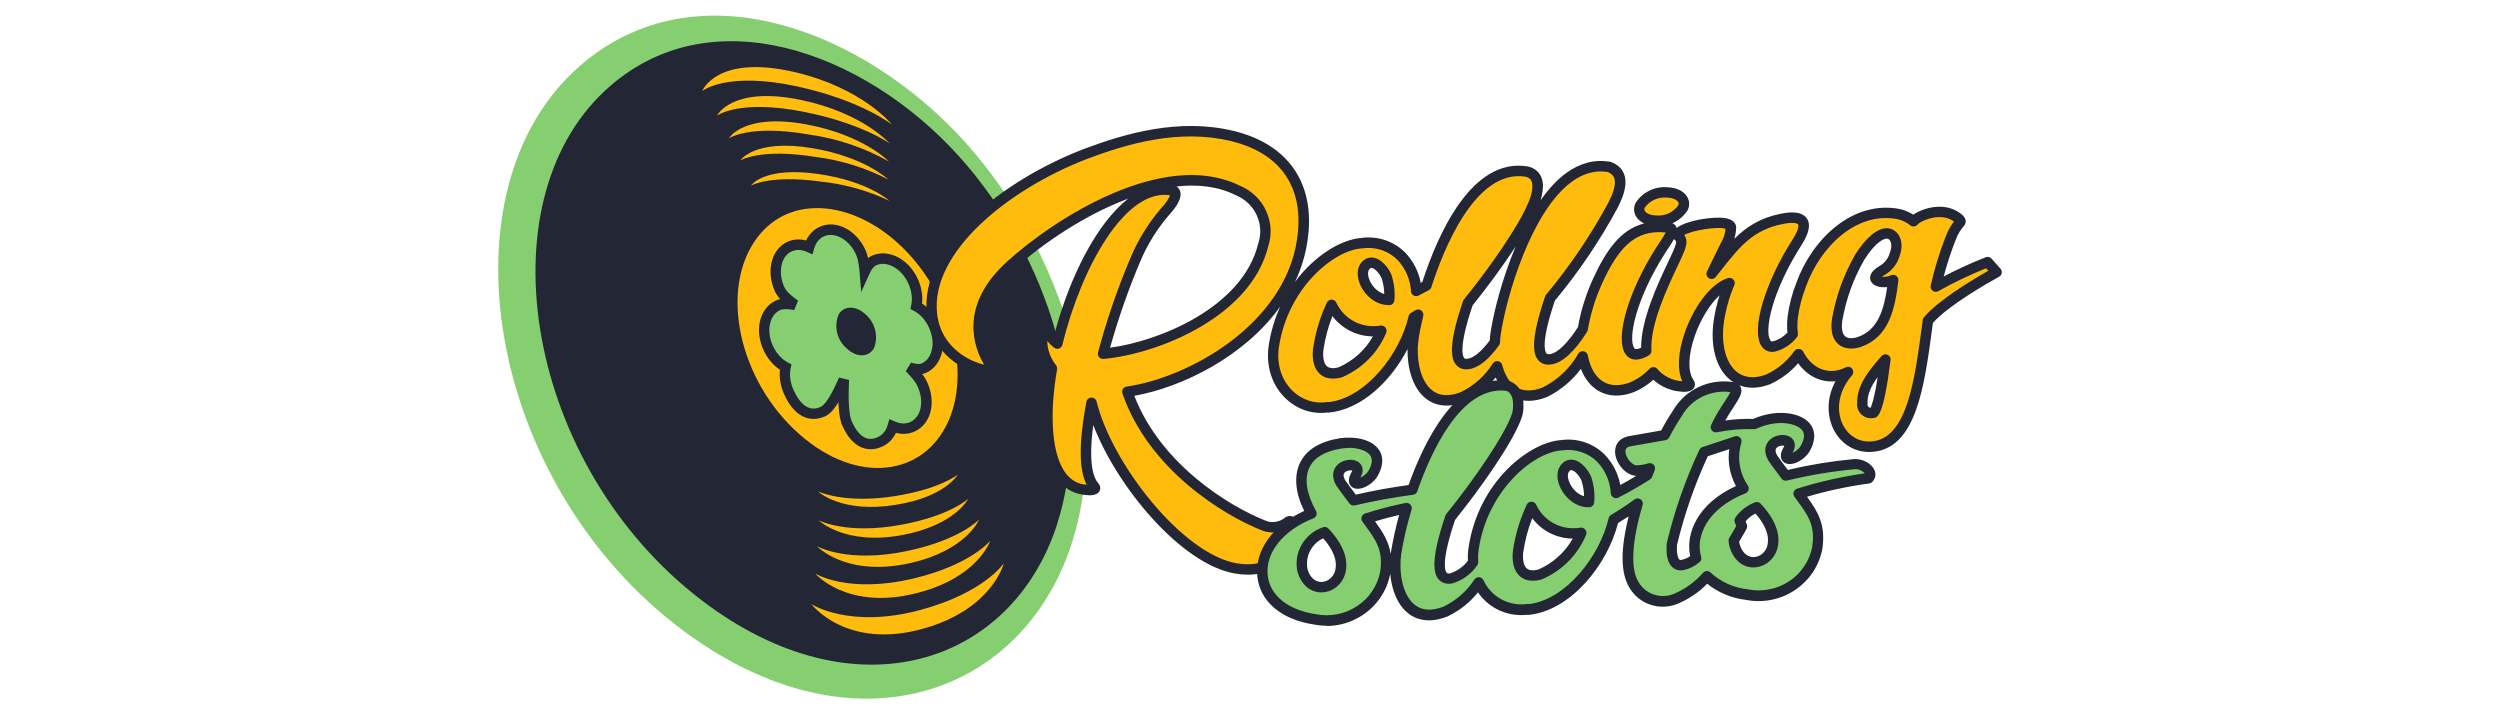
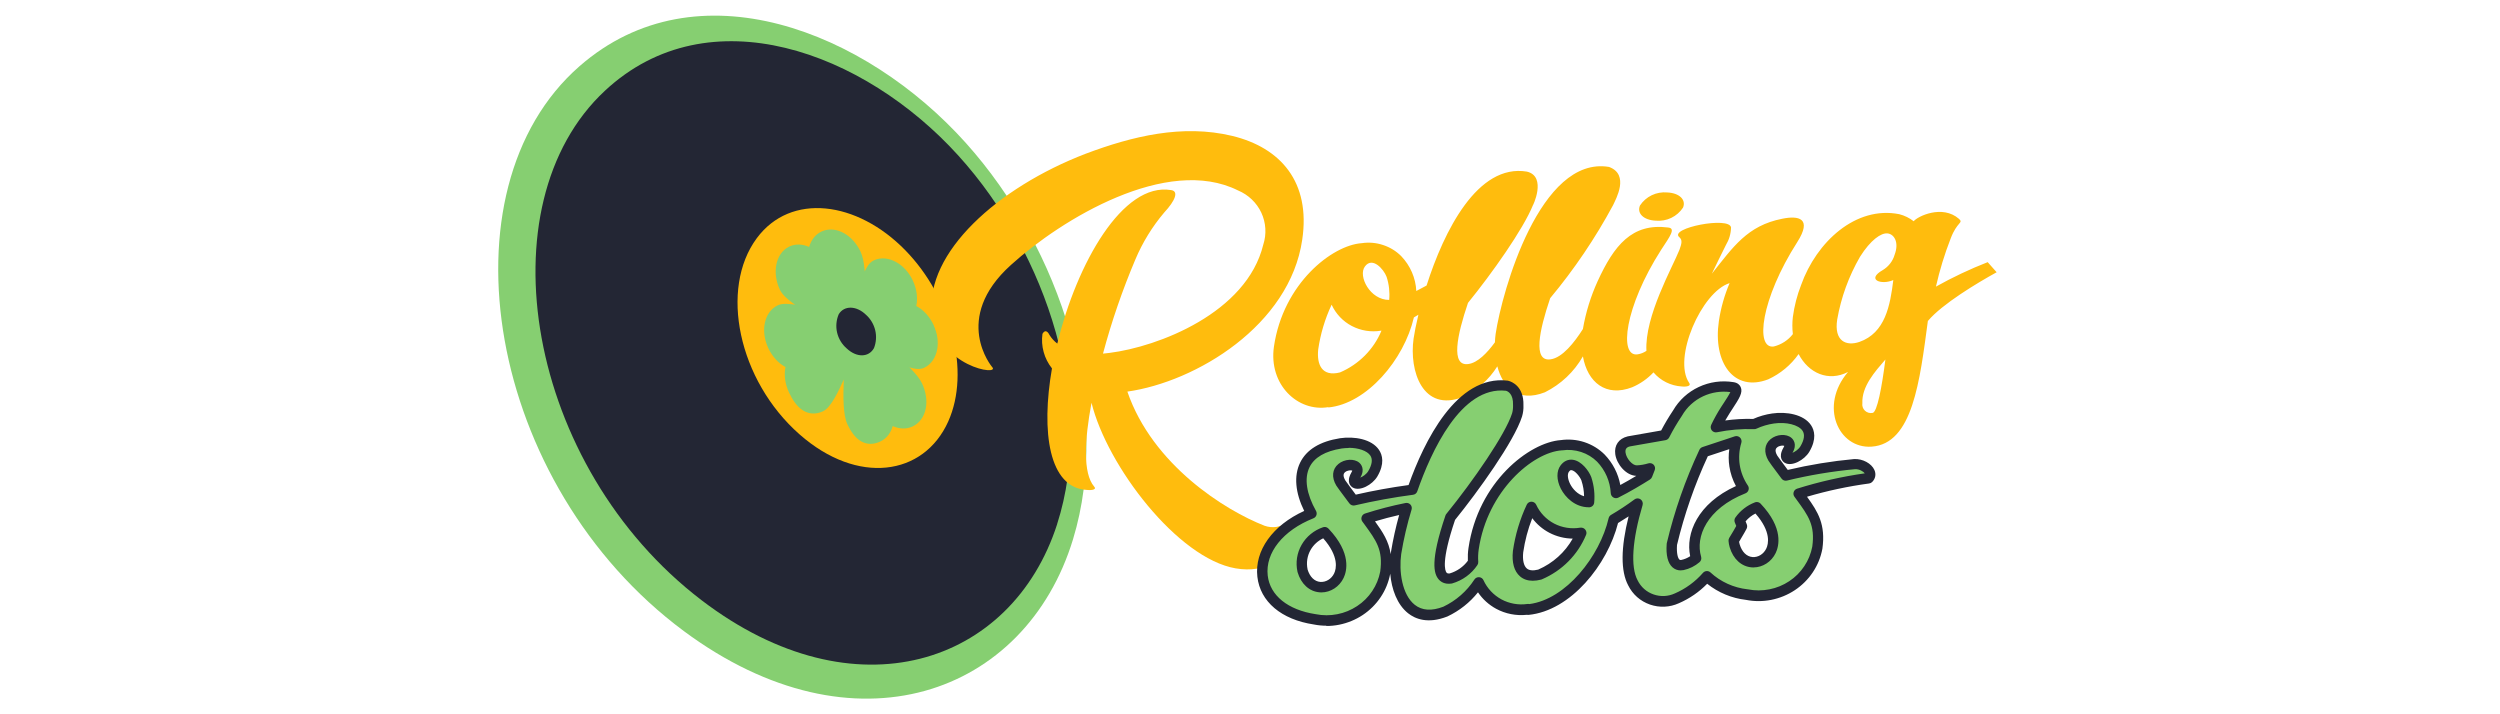
<svg xmlns="http://www.w3.org/2000/svg" id="Layer_1" data-name="Layer 1" width="560" height="160" viewBox="0 0 560 160">
  <path d="M240.36,120.79c8.8-28.91-2.56-64.84-24.04-88.8-22.37-24.94-60.21-40.16-86.52-17.15-31.72,27.75-20.75,93.79,23.39,126.53,38.18,28.33,76.55,14.26,87.17-20.58Z" fill="#86cf71" fill-rule="evenodd" />
  <path d="M236.8,117.38c8.56-26.62-1.97-60.26-22.14-82.54-21.08-23.27-55.87-36.19-79.14-14.53-27.44,25.52-17.63,84.19,21.66,114.16,34.34,26.18,69.5,14.42,79.63-17.09Z" fill="#232634" fill-rule="evenodd" />
  <path d="M212.41,94.4c5.01-11.17.73-27.73-9.6-38.32-10.85-11.12-25.69-12.97-33.28-2.74-8.42,11.34-4.18,31.85,9.57,43.96,12.96,11.42,27.81,9.36,33.31-2.9Z" fill="#ffbc0d" fill-rule="evenodd" />
  <g>
    <path d="M175.97,82.23c-1.59-.84-2.98-2.35-3.87-4.24-.87-1.86-1.13-3.84-.79-5.57.34-1.72,1.3-3.28,2.93-4.04.53-.25,1.15-.31,1.72-.32.59,0,1.26.06,1.95.17.07.01.13.02.2.03-.21-.14-.41-.28-.61-.43-1.19-.87-2.32-1.88-2.83-2.98-.85-1.83-1.11-3.81-.78-5.54.33-1.72,1.27-3.31,2.91-4.08,1.45-.68,3.02-.55,4.44.09.43-1.49,1.34-2.79,2.79-3.46,1.63-.76,3.44-.5,4.98.35,1.54.85,2.89,2.32,3.76,4.18.47,1.01.73,2.35.87,3.72.02.22.04.45.06.68.22-.49.47-.95.76-1.35.32-.44.73-.87,1.28-1.12,1.61-.75,3.41-.48,4.95.36,1.54.84,2.92,2.31,3.79,4.18.88,1.89,1.14,3.93.77,5.69,1.59.84,2.98,2.35,3.87,4.24.87,1.86,1.13,3.84.79,5.57-.34,1.72-1.3,3.28-2.93,4.04-.58.27-1.23.29-1.79.22-.47-.05-.98-.18-1.48-.34.13.13.25.25.37.38,1.05,1.08,1.99,2.22,2.47,3.26.89,1.91,1.16,3.9.81,5.62-.35,1.73-1.33,3.24-2.95,3.99-1.45.68-3.02.55-4.44-.09-.42,1.49-1.34,2.79-2.79,3.46-1.49.7-2.98.73-4.34-.07-1.27-.75-2.25-2.13-3.06-3.87-.49-1.05-.7-2.65-.8-4.29-.09-1.69-.07-3.62.02-5.47,0-.07,0-.13,0-.2-.65,1.5-1.37,3-2.09,4.23-.38.65-.78,1.24-1.18,1.73-.38.46-.85.93-1.4,1.18-1.6.74-3.15.64-4.52-.24-1.28-.83-2.28-2.28-3.09-4.02-.88-1.89-1.14-3.93-.77-5.69Z" fill="#86cf71" />
-     <path d="M195,100.62c-.96,0-1.88-.25-2.73-.76-1.38-.81-2.53-2.24-3.53-4.38-.5-1.06-.78-2.56-.9-4.71-.01-.22-.02-.45-.03-.69-.39.65-.78,1.21-1.15,1.66-.59.72-1.18,1.21-1.81,1.5-1.93.9-3.94.79-5.64-.32-1.37-.89-2.51-2.36-3.51-4.5-.85-1.82-1.19-3.77-.99-5.59-1.52-1.01-2.8-2.52-3.65-4.34-.96-2.05-1.27-4.28-.88-6.29.44-2.24,1.74-4.02,3.58-4.87.31-.14.64-.25,1.02-.32-.52-.56-.9-1.11-1.15-1.65-.94-2.02-1.25-4.24-.87-6.25.43-2.27,1.73-4.06,3.56-4.91,1.31-.61,2.78-.72,4.25-.33.65-1.37,1.68-2.43,2.98-3.04,1.84-.86,4.04-.71,6.03.39,1.79.99,3.3,2.66,4.25,4.71.25.53.46,1.16.62,1.88.26-.21.52-.38.81-.51,1.81-.85,4-.7,6,.39,1.81.99,3.33,2.66,4.29,4.71.85,1.82,1.19,3.77.99,5.59,1.52,1.01,2.8,2.52,3.65,4.34.96,2.05,1.27,4.28.88,6.29-.44,2.24-1.74,4.02-3.58,4.87-.28.13-.59.23-.91.29.45.6.8,1.16,1.05,1.69.98,2.1,1.3,4.35.9,6.35-.44,2.2-1.75,3.96-3.6,4.81-1.3.61-2.78.72-4.25.33-.65,1.37-1.68,2.43-2.98,3.04-.91.42-1.81.64-2.69.64ZM187.95,84.58l2.23.53v.13c-.1,2.14-.11,3.94-.03,5.41.1,1.8.33,3.09.69,3.86.79,1.69,1.64,2.79,2.6,3.36.98.58,2.04.58,3.25.02,1.32-.62,1.9-1.82,2.16-2.72l.37-1.3,1.23.55c.86.38,2.16.71,3.47.1,1.18-.55,2-1.67,2.3-3.16.3-1.51.05-3.25-.72-4.9-.37-.79-1.13-1.78-2.25-2.94-.12-.12-.24-.24-.36-.37l1.18-1.93c.47.15.9.25,1.26.29.48.06.88.02,1.17-.12,1.58-.74,2.1-2.33,2.27-3.21.3-1.52.05-3.25-.7-4.85-.77-1.65-1.96-2.96-3.36-3.7l-.78-.41.18-.86c.33-1.55.09-3.31-.68-4.95-.75-1.6-1.91-2.89-3.29-3.65-.79-.43-2.35-1.05-3.9-.33-.28.13-.56.38-.83.75-.22.3-.44.68-.64,1.14l-1.86,4.09-.37-4.48c-.02-.22-.04-.44-.06-.65-.15-1.46-.41-2.59-.77-3.35-.75-1.61-1.91-2.9-3.27-3.65-.79-.43-2.34-1.05-3.92-.32-1.32.61-1.9,1.82-2.16,2.73l-.37,1.29-1.23-.55c-.86-.38-2.16-.71-3.47-.1-1.57.73-2.09,2.34-2.26,3.24-.29,1.53-.05,3.25.69,4.82.35.74,1.17,1.59,2.46,2.53.19.14.38.27.58.41l-.85,2.11-.19-.03c-.68-.11-1.28-.16-1.76-.16-.53,0-.94.07-1.23.21-1.58.74-2.1,2.33-2.28,3.21-.3,1.52-.05,3.25.7,4.85.77,1.65,1.96,2.96,3.36,3.7l.78.41-.18.86c-.33,1.55-.09,3.3.68,4.95.8,1.71,1.7,2.9,2.67,3.53,1.04.67,2.18.73,3.39.16.3-.14.64-.43,1-.87.33-.4.69-.93,1.07-1.58.63-1.07,1.31-2.45,2.03-4.1Z" fill="#232634" />
  </g>
-   <path d="M181.73,135.3s7.9,10.5,25.42,5.42c15.24-4.41,17.69-14.53,17.69-14.53,0,0-4.35,6.57-18.63,10.43-15.99,4.32-24.48-1.32-24.48-1.32ZM182.62,128.48s7.07,8.35,22.71,4.38c13.83-3.5,16.48-11.74,16.48-11.74,0,0-4.27,5.39-17.23,8.47-14.62,3.48-21.96-1.11-21.96-1.11h0ZM183.03,122.37s6.46,6.95,20.76,3.78c12.76-2.83,15.53-9.79,15.53-9.79,0,0-4.16,4.56-16.15,7.07-13.39,2.81-20.14-1.07-20.14-1.07h0ZM183.4,116.56s5.9,5.77,18.92,3.25c11.74-2.27,14.56-8.09,14.56-8.09,0,0-4.03,3.83-15.08,5.84-12.21,2.24-18.4-1-18.4-1h0ZM183.21,110.06s5.19,5.02,17.53,3.01c11.16-1.82,13.8-6.77,13.8-6.77,0,0-3.91,3.26-14.24,4.85-11.34,1.75-17.09-1.09-17.09-1.09h0ZM157.32,20.37s3.21-8.25,20.56-4.25c15.34,3.54,21.92,11.79,21.92,11.79,0,0-6.78-5.4-21.14-8.53-15.85-3.47-21.34,1-21.34,1ZM160.61,25.91s3.26-6.74,18.77-3.53c13.89,2.88,19.91,9.75,19.91,9.75,0,0-6.25-4.52-19.27-7.09-14.51-2.86-19.42.87-19.42.87h0ZM163.27,30.99s3.23-5.75,17.43-3.11c12.81,2.39,18.42,8.3,18.42,8.3-5.51-3.11-11.58-5.16-17.88-6.04-13.31-2.36-17.98.85-17.98.85h0ZM165.85,35.92s3.17-4.89,16.12-2.73c11.78,1.96,16.99,7.01,16.99,7.01-5.15-2.66-10.76-4.38-16.53-5.09-12.15-1.93-16.58.82-16.58.82h0ZM168.22,41.57s2.83-4.36,15.12-2.59c11.18,1.61,15.89,6,15.89,6-4.87-2.31-10.11-3.77-15.49-4.32-11.28-1.56-15.52.92-15.52.92h0Z" fill="#ffbc0d" fill-rule="evenodd" />
  <path d="M195.77,77.98c.5-1.28.6-2.67.28-4-.32-1.33-1.03-2.54-2.06-3.46-2.12-2.07-4.89-2.16-6.12-.12-.55,1.3-.68,2.73-.36,4.1.32,1.37,1.07,2.61,2.14,3.54,2.24,2.12,4.96,2.04,6.12-.07Z" fill="#232634" fill-rule="evenodd" />
  <g>
    <path d="M431.85,71.84c-1.81,13.47-3.39,27.61-12.64,28.21-7.39.49-11.79-9.09-5.25-16.73-4.41,2.26-8.84.27-11.07-4.01-1.72,2.44-4.07,4.4-6.81,5.66-7.66,2.95-12.43-3.69-11.05-13.07.44-2.91,1.24-5.76,2.4-8.48-6.26,1.92-12.84,16.89-9.04,22.37.61.92-1.41.83-1.69.78-1.22-.08-2.41-.4-3.49-.94-1.09-.54-2.05-1.3-2.83-2.22-1.34,1.43-2.97,2.57-4.79,3.34-5.83,2.25-9.98-1.07-11.02-6.92-1.96,3.45-4.92,6.25-8.51,8.04-6.06,2.36-9.42-1.1-10.66-5.81-1.85,2.96-4.53,5.35-7.71,6.87-9.01,3.5-12.07-5.82-11.05-13.07.21-1.4.57-3.24,1.08-5.36-.33.2-.68.41-1.01.6-2.2,9.49-10.55,19.33-19.16,20.17v-.07c-6.86,1.14-13.41-5.06-12.19-13.55,2.06-14.16,13.04-22.73,19.67-23.18,1.6-.24,3.24-.1,4.77.41,1.54.5,2.93,1.35,4.07,2.49,2.04,2.13,3.24,4.9,3.38,7.81.76-.38,1.53-.79,2.3-1.22,3.9-12.23,11.43-27.36,22.48-25.52,4.6,1.11,1.17,7.99,1.37,7.47-2.19,5.44-9.22,15.35-14.57,21.93-2.47,7.27-3.92,14.27.07,13.7,2.09-.27,4.22-2.48,5.96-4.86.03-.63.07-1.26.16-1.87,1.43-9.58,9.98-40,25.4-37.42,4.66,1.71,1.51,7.24.91,8.56-3.98,7.39-8.7,14.37-14.09,20.84-2.47,7.27-3.92,14.27.07,13.7,2.65-.34,5.37-3.8,7.26-6.79.63-3.69,1.74-7.29,3.3-10.71,3.68-8.01,7.67-13.06,15.77-12.03,1.81.17.46,1.94-1.57,5.04-8.16,12.75-9.5,24.02-5.24,23.37.71-.11,1.38-.38,1.97-.78-.42-7.75,5.85-18.75,7.39-22.62.53-1.46.7-2.21-.03-2.85-2.41-2.03,11.29-4.72,11.59-2.16-.03,1.39-.43,2.74-1.15,3.93-.99,2.02-2.1,4.2-3.15,6.42,4.76-5.97,7.94-10.77,15.76-12.31,3.7-.76,6.79-.12,3.37,5.24-8.16,12.75-9.5,24.02-5.24,23.37,1.7-.43,3.2-1.4,4.26-2.77-.15-1.28-.15-2.57,0-3.85.33-2.45.95-4.86,1.85-7.16,3.44-9.64,12.24-17.79,22-15.85,1.17.3,2.27.84,3.22,1.58.77-1.06,6.42-3.83,10.16-.52,1.03.96-.45.57-1.88,4.38-1.37,3.51-2.47,7.11-3.3,10.78,3.73-2.09,7.61-3.92,11.59-5.48l2.01,2.26c-4.31,2.38-12.21,7.11-15.38,10.89ZM298.28,68.26c-1.49,3.17-2.5,6.55-3,10.01-.35,3.34.79,6.2,4.89,5.15,4.22-1.81,7.55-5.17,9.28-9.35h-.07c-2.24.38-4.55.01-6.56-1.04-2.01-1.05-3.6-2.73-4.53-4.77h0ZM310.59,61.99c-.66-1.73-3.19-4.57-4.85-2.3-1.6,2.13,1.15,7.53,5.44,7.49.16-1.75-.04-3.52-.59-5.19h0ZM419.45,92.5c1.03-.13,2.08-5.68,2.88-11.97-2.33,2.71-5.32,6.01-5.16,9.79-.05.3-.02.61.08.9.1.29.27.55.49.77.22.21.5.37.8.46.3.09.62.1.92.04h0ZM422.76,52.28c-1.39-.12-3.73,1.44-6.12,5.24-2.52,4.36-4.25,9.12-5.11,14.07-.74,4.86,2.03,5.99,4.95,5.01,5.84-2.03,6.92-8.2,7.62-13.87-2.64,1.17-6.18-.05-2.35-2.24,1.28-.77,2.23-1.99,2.64-3.41,1.08-2.85-.14-4.67-1.6-4.8h-.02ZM370.88,49.43c-2.72-.12-4.26-1.65-3.53-3.39.65-.99,1.56-1.79,2.64-2.31s2.29-.73,3.48-.62c2.72.12,4.26,1.65,3.53,3.39-.65.99-1.56,1.79-2.64,2.31-1.08.52-2.29.73-3.48.62h0ZM252.53,87.72c5.64,16.44,21.93,26.63,30.74,30.05.84.3,1.75.39,2.64.26.89-.13,1.73-.49,2.44-1.02.85-.8,1.41.33,1.26,1.35-.82,6.97-6.12,10.12-12.84,8.95-12.96-2.24-28.78-22.91-32.27-37.09-1.57,8.37-1.95,15.79.58,18.76.82.9-1.27.82-1.55.77-8.62-.38-10.36-13.04-7.89-27.23-.86-1.09-1.5-2.33-1.86-3.66-.37-1.33-.46-2.72-.27-4.08.82-1.4,1.53.18,1.53.18.46.77,1.07,1.45,1.79,2,4.38-17.96,14.65-36.19,25.5-34.38,1.74.24.97,2.32-1.56,5.04-2.67,3.15-4.84,6.69-6.44,10.48-2.91,6.87-5.34,13.92-7.26,21.11.48-.03.96-.12,1.45-.16,10.93-1.37,30.73-8.96,34.45-24.24.77-2.36.61-4.91-.43-7.16-1.05-2.25-2.92-4.03-5.24-5-15.87-7.91-39.48,6.41-50.85,16.7-13.35,12.03-4.23,22.84-4.23,22.84,2.07,2.12-12.2.09-13.48-11.91-1.46-13.69,14.72-28.26,34.44-35.84,10.43-3.93,21.71-6.68,32.83-4,10.84,2.63,17.61,10.32,15.69,23.25-2.78,19.17-23.77,31.85-39.18,34.03Z" fill="#ffbc0d" fill-rule="evenodd" />
-     <path d="M279.48,128.72c-.93,0-1.9-.09-2.89-.26-11.83-2.04-26.23-19.06-31.7-33.25-1.09,8.26-.07,11.65,1.1,13.01.74.82.41,1.59.29,1.8-.6,1.08-2.37.94-2.82.88-2.59-.13-4.74-1.23-6.39-3.28-3.58-4.45-4.53-13.48-2.64-24.81-.8-1.11-1.39-2.34-1.75-3.65-.41-1.49-.51-3.02-.3-4.55.02-.15.07-.3.15-.43.58-1,1.3-1.18,1.8-1.15,1.03.05,1.6,1.03,1.77,1.37.05.08.1.16.15.24,3.38-12.64,9.4-24.62,16.47-30.15-9.71,3.63-19.16,10.05-25.46,15.74-12.13,10.93-4.69,20.52-4.14,21.2.77.82.45,1.59.33,1.81-.45.84-1.56,1.07-3.38.71-3.89-.77-11.51-4.59-12.46-13.53-1.65-15.53,17.08-30.09,35.18-37.05,9.15-3.44,21.22-7.01,33.53-4.05,12.4,3.01,18.44,11.96,16.57,24.56-.48,3.31-1.45,6.4-2.81,9.27,4.48-6.06,10.48-9.53,14.85-9.85,1.76-.25,3.58-.09,5.26.46,1.7.56,3.27,1.51,4.53,2.77,1.84,1.91,3.05,4.28,3.52,6.82.12-.07.25-.13.37-.2,3.49-10.77,11.09-27.96,23.64-25.87.03,0,.06.01.08.02,1.87.45,3.03,1.76,3.26,3.69.13,1.06-.11,2.6-.49,3.86,1.72-2.45,3.63-4.56,5.71-6.08,3.11-2.26,6.42-3.12,9.82-2.55.07.01.14.03.21.06,1.45.53,2.43,1.42,2.93,2.65,1.03,2.57-.53,5.77-1.19,7.14-.07.14-.12.25-.17.35-.01.02-.02.04-.03.07-3.98,7.38-8.72,14.4-14.09,20.86-3.14,9.29-2.25,11.38-1.9,11.8.06.07.21.25.77.17,1.7-.22,3.99-2.42,6.31-6.06.65-3.71,1.78-7.33,3.35-10.77,2.96-6.44,6.2-11.1,11.48-12.45-.77-.35-1.38-.85-1.78-1.48-.57-.89-.64-1.94-.22-2.96.03-.06.06-.13.1-.19.76-1.18,1.84-2.12,3.11-2.73,1.27-.61,2.69-.86,4.09-.73,1.93.08,3.51.83,4.28,2.05.57.89.64,1.94.22,2.96-.03.06-.06.13-.1.18-.76,1.17-1.84,2.12-3.11,2.73-.09.04-.17.08-.26.12.47.21.72.55.86.83.04.08.07.16.09.24,2.21-1.73,8.23-2.62,10.81-2.21,1.92.3,2.43,1.24,2.51,1.97,0,.05,0,.11,0,.16-.02.86-.16,1.71-.42,2.52,2.69-2.67,5.83-4.73,10.49-5.64,2.93-.6,4.86-.24,5.76,1.06.91,1.33.52,3.27-1.18,5.95-6.67,10.42-8.38,19.23-7.01,21.34.13.2.25.3.56.26,1.27-.33,2.41-1.03,3.28-1.99-.11-1.21-.09-2.42.05-3.62.34-2.56.99-5.06,1.93-7.45,3.51-9.82,12.65-18.7,23.31-16.57,1.07.27,2.03.69,2.91,1.24,1.12-.78,2.95-1.52,4.82-1.72,2.41-.26,4.55.36,6.19,1.81,1.35,1.26.5,2.27.09,2.75-.38.45-1.02,1.2-1.65,2.91-1.03,2.65-1.92,5.36-2.64,8.09,3.05-1.6,6.21-3.04,9.41-4.3.45-.18.97-.05,1.3.31l2.01,2.26c.24.26.34.62.28.97-.06.35-.28.65-.59.82-2.63,1.45-11.34,6.42-14.83,10.36l-.14,1.03c-1.79,13.37-3.64,27.2-13.54,27.85-3.6.25-6.89-1.68-8.56-5.01-1.35-2.7-1.78-6.73.41-10.82-3.19.34-6.27-1.11-8.36-4.03-1.7,1.97-3.82,3.57-6.21,4.67-.02.01-.04.02-.07.03-3.37,1.3-6.53.97-8.9-.93-3.19-2.55-4.58-7.56-3.72-13.4.28-1.89.72-3.75,1.29-5.57-2.14,1.96-4.25,5.34-5.56,9.13-1.48,4.26-1.58,7.94-.27,9.84.4.6.42,1.26.08,1.78-.67,1.02-2.4.88-2.83.82-1.37-.09-2.69-.45-3.91-1.06-.86-.43-1.64-.97-2.33-1.61-1.27,1.15-2.71,2.07-4.31,2.75-2.93,1.13-5.64,1.06-7.88-.2-1.79-1.01-3.18-2.74-4.04-4.99-1.97,2.64-4.55,4.79-7.55,6.29-.03.02-.06.03-.1.04-2.85,1.11-5.38,1.12-7.5.04-1.68-.86-3.02-2.37-3.94-4.43-1.83,2.28-4.17,4.13-6.85,5.41-.03.01-.05.02-.08.04-4.32,1.68-7.13.52-8.73-.75-2.99-2.37-4.15-6.91-4.09-11.07-3.69,7.15-10.27,13.52-17.63,14.23-.11.01-.23,0-.34-.02-3.44.44-6.85-.73-9.43-3.25-2.99-2.93-4.34-7.18-3.7-11.68.47-3.22,1.38-6.16,2.59-8.8-8.01,11.21-21.96,18.07-32.68,19.99,5.91,15.32,21.25,24.8,29.59,28.04.63.23,1.35.3,2.05.19.68-.1,1.33-.37,1.88-.77.63-.56,1.4-.69,2.05-.35.96.5,1.24,1.78,1.1,2.76-.41,3.46-1.9,6.25-4.3,8.04-1.92,1.43-4.3,2.16-7,2.16ZM244.51,89.06c.53,0,1,.36,1.13.89,3.46,14.05,19.28,34.14,31.34,36.22,3.25.57,6.05.06,8.1-1.47,1.85-1.37,3.01-3.57,3.36-6.34-.72.42-1.52.71-2.36.84-1.08.16-2.19.05-3.21-.31-8.97-3.49-25.65-13.88-31.45-30.77-.11-.33-.07-.69.11-.99.18-.3.49-.5.83-.54,13.75-1.94,35.4-13.79,38.19-33.04,1.7-11.42-3.56-19.22-14.81-21.95-11.68-2.82-23.32.64-32.15,3.96-17.84,6.86-35.14,20.96-33.69,34.63.52,4.87,3.34,7.75,5.61,9.3,1.87,1.28,3.71,1.93,4.93,2.18-2.04-3.4-6.06-12.97,5.23-23.15,10.56-9.55,35.03-25.37,52.12-16.9,2.58,1.09,4.64,3.06,5.8,5.57,1.17,2.51,1.35,5.34.5,7.97-3.81,15.5-23.74,23.61-35.42,25.08-.28.02-.49.05-.7.08-.27.04-.55.07-.82.09-.37.02-.74-.14-.97-.43-.24-.29-.32-.68-.22-1.04,1.92-7.22,4.38-14.37,7.31-21.27,1.64-3.9,3.87-7.53,6.62-10.78,1.57-1.69,2.08-2.71,2.2-3.15-10-1.56-19.87,16.08-24.12,33.51-.09.38-.37.69-.75.82-.37.13-.78.06-1.1-.18-.58-.45-1.1-.96-1.54-1.54.02.74.12,1.48.32,2.21.33,1.19.88,2.28,1.65,3.25.21.26.29.6.24.92-1.87,10.75-1.09,19.51,2.07,23.45,1.2,1.49,2.69,2.28,4.56,2.4-1.77-3.35-1.78-9.45-.07-18.57.1-.54.56-.93,1.11-.95.01,0,.02,0,.03,0ZM413.96,82.15c.35,0,.69.16.92.44.34.44.33,1.06-.03,1.48-3.53,4.12-3.37,8.42-2.04,11.08,1.26,2.52,3.63,3.92,6.32,3.73,7.99-.52,9.72-13.39,11.38-25.83l.18-1.37c.03-.22.12-.42.26-.59,3.13-3.74,10.4-8.15,14.44-10.44l-.5-.56c-3.67,1.48-7.26,3.19-10.7,5.12-.4.22-.9.19-1.27-.08-.37-.28-.54-.74-.44-1.19.84-3.71,1.96-7.39,3.35-10.94.68-1.81,1.4-2.79,1.87-3.36-1.02-.77-2.31-1.11-3.81-.99-2.23.17-4.04,1.27-4.31,1.6-.19.26-.46.42-.78.47-.31.04-.63-.04-.88-.24-.83-.65-1.77-1.11-2.79-1.37-9.31-1.85-17.43,6.2-20.61,15.12-.88,2.25-1.48,4.57-1.8,6.93-.14,1.17-.14,2.37,0,3.56.04.3-.05.61-.24.85-1.22,1.57-2.96,2.7-4.9,3.19-.04,0-.07.02-.11.02-1.22.19-2.26-.27-2.92-1.29-2.34-3.6.74-14.08,7-23.86,1.69-2.64,1.25-3.34,1.23-3.37-.16-.24-1.08-.57-3.38-.1-6.75,1.32-9.75,5.14-13.91,10.41-.38.48-.77.98-1.17,1.48-.37.46-1.02.58-1.53.26-.5-.31-.69-.95-.44-1.49.68-1.44,1.38-2.86,2.06-4.23.37-.75.74-1.49,1.09-2.21.02-.03.03-.06.05-.09.56-.92.89-1.96.97-3.02-1.41-.64-7.53.31-9.26,1.37.92,1.18.4,2.58-.02,3.73-.35.88-.9,2.04-1.53,3.38-2.28,4.84-6.11,12.94-5.79,18.77.02.41-.17.8-.51,1.03-.72.49-1.56.82-2.43.96-1.23.19-2.27-.27-2.93-1.29-2.34-3.6.74-14.08,7-23.86l.51-.77c.57-.87,1.25-1.89,1.56-2.52-7.15-.73-10.76,3.83-14.24,11.4-1.52,3.32-2.6,6.82-3.21,10.42-.03.15-.08.3-.16.43-2.86,4.53-5.58,7-8.09,7.32-1.52.22-2.41-.42-2.88-.99-1-1.21-1.93-4,1.56-14.25.05-.14.12-.26.21-.37,5.32-6.38,10.01-13.32,13.95-20.61.05-.1.11-.22.17-.36.53-1.09,1.77-3.64,1.13-5.25-.23-.57-.71-1-1.47-1.3-2.73-.42-5.4.3-7.96,2.16-9.22,6.7-14.75,26.01-15.98,34.31-.07.5-.12,1.05-.15,1.74,0,.23-.09.45-.22.64-2.38,3.27-4.65,5.06-6.75,5.33-1.52.22-2.41-.42-2.88-.99-1-1.21-1.93-4,1.56-14.25.04-.13.11-.25.2-.36,5.6-6.89,12.34-16.53,14.39-21.62t0,0c.03-.07.06-.14.1-.2.3-.65,1.29-3.28.63-4.74-.14-.31-.42-.74-1.26-.95-11.37-1.84-18.57,16.68-21.14,24.73-.09.28-.29.52-.55.67-.86.48-1.63.88-2.34,1.24-.35.18-.77.16-1.11-.04-.34-.2-.56-.56-.58-.95-.13-2.63-1.22-5.14-3.06-7.06-.99-.98-2.23-1.74-3.59-2.18-1.36-.44-2.83-.57-4.24-.36-.03,0-.06,0-.09,0-6.48.44-16.69,9.09-18.6,22.19-.54,3.75.56,7.27,3.02,9.68,2.14,2.09,4.99,3.02,7.83,2.55.15-.02.31-.02.45.01,8.23-1.06,15.79-10.71,17.76-19.23.07-.31.26-.57.54-.74l.29-.18c.23-.14.47-.28.7-.42.4-.25.91-.23,1.3.05.38.28.56.76.45,1.22-.48,1.99-.85,3.81-1.06,5.26-.55,3.9.17,9.14,3.04,11.41,1.63,1.29,3.78,1.43,6.4.42,2.97-1.43,5.45-3.65,7.19-6.42.25-.39.71-.6,1.16-.53.46.07.83.41.95.86.47,1.77,1.45,4.11,3.51,5.16,1.49.76,3.36.72,5.55-.12,3.37-1.69,6.13-4.3,7.97-7.55.24-.43.73-.66,1.21-.57.48.08.86.46.95.94.51,2.82,1.78,4.94,3.6,5.96,1.61.91,3.63.93,5.86.07,1.64-.7,3.12-1.73,4.36-3.05.23-.24.55-.38.88-.37.33,0,.65.16.86.41.68.81,1.51,1.46,2.46,1.93.95.48,1.98.75,3.05.82.02,0,.05,0,.07,0-1.15-2.59-.96-6.47.57-10.88,1.79-5.15,5.48-10.93,9.68-12.22.43-.13.9,0,1.21.33s.38.82.21,1.24c-1.12,2.63-1.9,5.39-2.32,8.2-.72,4.94.38,9.24,2.87,11.24,1.72,1.37,3.99,1.57,6.58.59,2.54-1.17,4.72-2.99,6.31-5.25.23-.33.62-.52,1.03-.49.41.03.77.26.96.63,2.06,3.96,5.88,5.37,9.51,3.51.17-.09.35-.13.53-.13ZM329.87,68.38c-3.14,9.3-2.25,11.39-1.9,11.81.06.07.2.25.77.17,1.37-.18,3.12-1.63,4.97-4.11.03-.61.08-1.13.15-1.62.67-4.5,2.57-12.12,5.64-19.4-2.91,4.46-6.49,9.28-9.63,13.16ZM374.99,53.54c-.36.65-.86,1.4-1.45,2.31l-.5.76c-6.66,10.41-8.37,19.22-7,21.33.14.21.27.31.61.25.33-.05.65-.15.96-.29-.03-6.31,3.74-14.31,6.03-19.16.62-1.31,1.15-2.44,1.46-3.22.5-1.35.39-1.45.29-1.54-.16-.13-.29-.28-.39-.43ZM263.51,41.76c.49.3.72.73.82,1.02.48,1.34-.41,3.18-2.69,5.64-2.56,3.03-4.67,6.45-6.22,10.14-2.66,6.27-4.93,12.76-6.76,19.32,11.04-1.46,29.71-9.02,33.19-23.33,0-.03.01-.06.02-.09.68-2.08.54-4.32-.38-6.3-.93-1.99-2.57-3.56-4.63-4.42-.02-.01-.05-.02-.07-.03-3.97-1.98-8.52-2.47-13.28-1.94ZM370.88,48.26s.07,0,.11,0c.99.1,1.98-.08,2.87-.51.85-.41,1.58-1.03,2.1-1.8.12-.36.02-.58-.07-.72-.27-.43-1.07-.91-2.47-.97-1.04-.09-2.04.08-2.93.51-.85.41-1.58,1.03-2.1,1.8-.12.35-.02.58.07.72.27.42,1.04.9,2.41.97h.01ZM419.09,93.69c-.3,0-.6-.04-.88-.13-.48-.14-.91-.39-1.27-.73-.36-.34-.63-.77-.79-1.24-.15-.43-.19-.89-.14-1.34-.12-4.03,2.8-7.41,5.14-10.13l.3-.35c.34-.39.89-.52,1.36-.31.47.21.75.7.68,1.21-1.61,12.7-2.88,12.85-3.89,12.98-.03,0-.07,0-.1,0-.13.02-.27.03-.4.03ZM420.6,84.47c-1.33,1.81-2.35,3.75-2.27,5.8,0,.08,0,.16-.01.24-.02.11,0,.23.03.34.04.11.1.21.19.3.09.08.2.15.32.18.04.01.09.02.14.03.24-.46.84-2.01,1.6-6.89ZM298.58,84.81c-1.14,0-2.1-.33-2.87-.99-1.31-1.13-1.86-3.09-1.59-5.66.52-3.62,1.56-7.1,3.1-10.38.08-.18.21-.34.38-.45h0c.28-.21.64-.27.98-.18.34.09.62.33.76.64.82,1.79,2.24,3.29,4.01,4.22,1.77.93,3.84,1.26,5.83.92.45-.08.94.12,1.2.5.22.32.29.73.14,1.09-1.86,4.49-5.37,8.03-9.89,9.98-.06.02-.11.04-.17.06-.68.17-1.3.26-1.89.26ZM298.46,70.8c-.97,2.46-1.64,5.02-2.02,7.63-.18,1.69.11,3.02.8,3.61.53.46,1.39.55,2.56.26,3.31-1.45,6-3.87,7.73-6.94-1.82-.02-3.63-.47-5.24-1.31-1.51-.79-2.82-1.91-3.83-3.25ZM414.66,78.08c-1.11,0-2.09-.32-2.84-.95-.94-.79-1.95-2.42-1.45-5.72.89-5.12,2.66-9.98,5.25-14.47,2.37-3.76,4.99-5.91,7.1-5.82.05,0,.1,0,.14,0,.99.08,1.88.65,2.45,1.54.79,1.26.85,2.95.16,4.78-.5,1.69-1.62,3.12-3.14,4.04-.35.2-.6.37-.77.51.5.06,1.28.01,2.05-.33.38-.17.83-.12,1.17.13.34.25.51.66.46,1.08-.77,6.3-2.05,12.63-8.39,14.83-.77.26-1.51.38-2.2.38ZM422.61,53.44c-.61,0-2.54.82-4.98,4.7-2.44,4.22-4.11,8.82-4.95,13.65-.26,1.71-.03,2.98.65,3.56.59.49,1.6.54,2.79.15,4.56-1.59,5.87-6.08,6.61-11.2-1.55.19-3.08-.18-3.63-1.27-.35-.69-.54-2.06,2.08-3.55,1.01-.61,1.77-1.58,2.1-2.72,0-.03.02-.06.03-.09.61-1.61.25-2.47.06-2.76-.16-.25-.37-.41-.61-.45-.03,0-.06,0-.08,0-.02,0-.03,0-.05,0ZM311.13,68.35c-3.07,0-5.29-2.24-6.26-4.17-.98-1.94-1-3.93-.06-5.19.71-.97,1.7-1.42,2.77-1.28,1.89.26,3.51,2.36,4.08,3.81.01.03.03.07.04.11.6,1.84.82,3.74.64,5.66-.06.6-.55,1.05-1.15,1.06-.02,0-.04,0-.06,0ZM307.19,60.01c-.11,0-.28.05-.51.37-.4.53-.28,1.65.27,2.74.55,1.09,1.65,2.32,3.12,2.74-.01-1.18-.2-2.34-.57-3.47-.38-.99-1.49-2.28-2.24-2.38-.02,0-.05,0-.07,0Z" fill="#232634" />
  </g>
  <g>
    <path d="M418.57,107.1c-5.32.72-10.56,1.88-15.67,3.48,3.02,4.17,4.97,6.5,4.2,12.11-.32,1.71-.99,3.34-1.96,4.8-.97,1.46-2.23,2.71-3.7,3.68-1.47.98-3.12,1.65-4.86,2-1.74.34-3.53.34-5.27,0-3.36-.37-6.5-1.8-8.95-4.08-1.83,2.11-4.12,3.79-6.7,4.91-1.77.81-3.8.91-5.64.27-1.84-.64-3.35-1.97-4.2-3.7-2.04-3.81-1.06-10.74,1.02-17.75-1.72,1.27-3.51,2.46-5.36,3.54-2.2,9.49-10.55,19.33-19.16,20.17v-.07c-2.26.32-4.56-.09-6.56-1.17-2-1.08-3.58-2.78-4.51-4.82-1.82,2.81-4.41,5.07-7.46,6.52-9.01,3.5-12.07-5.82-11.05-13.07.56-3.41,1.35-6.78,2.35-10.09-3.03.61-6.02,1.38-8.96,2.33,3.03,4.17,4.97,6.5,4.2,12.11-.32,1.71-.99,3.34-1.96,4.8-.97,1.46-2.23,2.71-3.7,3.68-1.47.97-3.12,1.65-4.86,2-1.74.34-3.53.34-5.27,0-15.53-2.36-15.57-17.83-.74-23.71-3.8-6.77-3.48-14.12,6.61-15.71,4.61-.67,10.41,1.3,7.14,6.85-1.39,2.32-5.49,3.3-3.8.29,2.21-3.59-6.07-2.84-3.36,1.76.23.39,2.19,3,2.87,3.91,4.35-1.02,8.74-1.82,13.17-2.4,4.01-11.54,11.09-24.51,21.19-23.3-.09,0,2.65.39,2.52,4.37.04.73-.05,1.47-.26,2.18-1.64,5.15-9.24,15.92-14.93,22.92-2.47,7.27-3.92,14.27.07,13.7,2.06-.59,3.84-1.89,5.02-3.65-.07-1.01-.04-2.02.11-3.03,2.07-14.15,13.04-22.73,19.67-23.18,1.6-.23,3.24-.1,4.77.41,1.54.5,2.93,1.35,4.07,2.49,2.04,2.13,3.24,4.9,3.39,7.81,2.35-1.18,4.87-2.67,6.99-4,.2-.51.39-1.03.6-1.53-.93.29-1.9.46-2.88.5-2.77.09-5.82-5.56-1.85-6.54,0,0,3.5-.61,8.03-1.41.87-1.7,1.84-3.34,2.9-4.93,1.2-2.09,3.03-3.77,5.24-4.8,2.21-1.04,4.69-1.38,7.1-.99,1.74.24.4,2.01-1.56,5.04-.82,1.26-1.55,2.57-2.19,3.93,2.83-.58,5.72-.82,8.62-.72,1.33-.61,2.74-1.03,4.19-1.24,4.61-.67,10.41,1.3,7.14,6.85-1.39,2.32-5.49,3.3-3.8.29,2.21-3.59-6.07-2.84-3.36,1.75.23.39,2.19,3,2.87,3.91,5.08-1.24,10.24-2.1,15.44-2.58,2.15-.11,4.42,1.86,3.11,3.16ZM296.72,119.2c-1.76.59-3.24,1.8-4.15,3.39-.91,1.59-1.2,3.46-.8,5.24,2.44,8.21,14.66,1.6,4.95-8.63h0ZM343.05,113.55c-1.49,3.18-2.5,6.55-3,10.01-.35,3.34.79,6.2,4.89,5.15,4.22-1.81,7.55-5.17,9.28-9.35h-.06c-2.24.38-4.55.02-6.56-1.04-2.01-1.05-3.61-2.73-4.54-4.77h-.01ZM355.36,107.28c-.66-1.73-3.19-4.57-4.86-2.3-1.61,2.13,1.15,7.53,5.44,7.49.16-1.75-.04-3.52-.59-5.19h0ZM381.7,101.27c-3.11,6.62-5.52,13.54-7.21,20.64-.23,3.13.58,4.99,2.37,4.67,1.14-.24,2.19-.77,3.07-1.52-1.63-5.46,1.95-12.18,10.63-15.62-1.05-1.54-1.74-3.28-2.01-5.11-.28-1.83-.14-3.69.4-5.46-1.9.63-4.49,1.51-7.23,2.4h0ZM393.51,113.62c-1.55.59-2.89,1.63-3.84,2.97l.53,1.29s-.68,1.31-1.86,3.2c.03.39.1.78.21,1.16,2.44,8.21,14.66,1.6,4.95-8.63h0Z" fill="#86cf71" fill-rule="evenodd" />
    <path d="M297.15,140.16c-.96,0-1.92-.09-2.87-.28-7.26-1.1-12-5.1-12.63-10.68-.67-5.85,3.42-11.54,10.49-14.75-2-4.07-2.34-7.86-.93-10.78,1.42-2.94,4.44-4.79,8.97-5.51,3.16-.46,7.08.17,8.72,2.62.76,1.13,1.31,3.09-.39,5.97-1.11,1.85-3.91,3.38-5.48,2.47-.39-.23-1.57-1.14-.34-3.34.14-.23.2-.39.22-.47-.28-.12-1.09-.09-1.62.36-.17.15-.68.59.06,1.84.19.31,1.61,2.21,2.29,3.12l.05.07c3.9-.89,7.87-1.61,11.83-2.15,3.44-9.64,10.71-24.76,22.19-23.39.07,0,.14.02.21.05.7.19,3.45,1.21,3.33,5.47.04.85-.07,1.69-.31,2.51-1.78,5.61-9.9,16.85-15.01,23.17-3.14,9.3-2.25,11.39-1.9,11.81.06.07.19.23.7.18,1.64-.49,3.07-1.49,4.07-2.84-.04-.95,0-1.91.14-2.86,2.16-14.78,13.59-23.66,20.7-24.17,1.76-.25,3.58-.09,5.26.46,1.7.56,3.27,1.51,4.53,2.77,1.84,1.91,3.05,4.28,3.52,6.83,1.25-.67,2.49-1.39,3.58-2.05-2.31-.08-4.4-2.61-4.71-4.85-.27-1.97.78-3.5,2.74-3.98.03,0,.05-.01.08-.02,0,0,3.21-.56,7.46-1.31.81-1.54,1.71-3.05,2.68-4.5,1.33-2.29,3.31-4.1,5.73-5.24,2.43-1.14,5.12-1.52,7.78-1.09.99.14,1.43.67,1.62,1.09.56,1.22-.31,2.55-1.89,4.97l-.51.78c-.37.57-.72,1.16-1.06,1.75,2.08-.29,4.18-.41,6.27-.35,1.35-.6,2.78-1.01,4.25-1.22,3.15-.46,7.06.18,8.7,2.62.76,1.13,1.31,3.09-.39,5.97-1.11,1.85-3.91,3.38-5.48,2.47-.39-.23-1.57-1.14-.34-3.34.14-.23.2-.39.22-.47-.28-.12-1.09-.09-1.62.36-.17.15-.68.59.06,1.84.19.31,1.62,2.22,2.3,3.14l.04.05c4.87-1.15,9.87-1.97,14.86-2.43,1.92-.1,3.9.98,4.55,2.45.42.95.23,1.96-.51,2.69-.18.18-.41.29-.67.33-4.69.63-9.37,1.63-13.92,2.97,2.49,3.44,4.19,6.2,3.45,11.63-.36,1.93-1.08,3.69-2.15,5.29-1.06,1.59-2.42,2.94-4.03,4.01-1.6,1.06-3.38,1.79-5.28,2.17-1.88.37-3.79.37-5.67,0-3.17-.36-6.21-1.63-8.68-3.61-1.79,1.84-3.96,3.33-6.33,4.36-2.04.93-4.35,1.04-6.49.3-2.15-.75-3.87-2.27-4.87-4.29-1.7-3.18-1.68-8.38.09-15.46-.78.51-1.57,1.01-2.37,1.49-2.35,9.28-10.56,19.66-20.07,20.58-.12.01-.25,0-.37-.02-2.36.25-4.78-.22-6.86-1.35-1.64-.89-3.04-2.16-4.07-3.69-1.83,2.29-4.16,4.14-6.85,5.41-.03.01-.05.02-.08.03-4.32,1.68-7.13.52-8.73-.75-2.46-1.95-3.69-5.38-4-8.85-.37,1.92-1.08,3.66-2.14,5.24-1.06,1.59-2.42,2.94-4.03,4.01-1.6,1.06-3.38,1.79-5.28,2.17-.95.19-1.9.28-2.85.28ZM302.12,100.35c-.52,0-1.05.04-1.58.11-3.72.59-6.15,2.01-7.22,4.22-1.2,2.48-.68,5.95,1.47,9.77.16.29.19.64.08.96-.11.32-.36.57-.67.69-6.79,2.69-10.81,7.72-10.23,12.82.51,4.47,4.51,7.7,10.72,8.65,1.65.33,3.27.33,4.87.01,1.6-.31,3.09-.93,4.44-1.82,1.35-.89,2.49-2.02,3.38-3.36.89-1.33,1.49-2.8,1.79-4.37.66-4.82-.84-6.88-3.57-10.62l-.43-.58c-.22-.3-.28-.69-.16-1.05.12-.36.4-.63.75-.75,2.96-.95,6.02-1.75,9.09-2.36.4-.08.82.06,1.09.36.28.3.37.73.25,1.12-.99,3.25-1.77,6.59-2.32,9.94-.54,3.88.17,9.12,3.04,11.39,1.63,1.29,3.78,1.43,6.4.42,2.85-1.36,5.25-3.46,6.95-6.08.23-.36.64-.56,1.07-.53.43.03.8.29.97.68.82,1.8,2.24,3.32,4,4.28,1.77.96,3.84,1.33,5.84,1.04.15-.02.29-.01.43.02,8.22-1.06,15.79-10.71,17.76-19.23.07-.31.27-.58.54-.74,1.81-1.06,3.58-2.23,5.26-3.47.4-.3.95-.31,1.36-.02.41.29.59.81.45,1.29-2.33,7.86-2.73,13.85-1.11,16.86.74,1.5,2,2.61,3.56,3.15,1.57.55,3.27.47,4.77-.22,2.43-1.05,4.6-2.65,6.31-4.61.21-.24.5-.38.82-.4.32-.02.62.09.86.31,2.25,2.09,5.2,3.43,8.28,3.77.03,0,.07,0,.1.01,1.6.32,3.22.32,4.82,0,1.6-.31,3.1-.93,4.44-1.82,1.35-.89,2.48-2.02,3.37-3.36.89-1.33,1.49-2.8,1.79-4.37.66-4.82-.84-6.88-3.57-10.61l-.43-.59c-.22-.3-.28-.69-.16-1.05.12-.36.4-.63.76-.75,4.94-1.55,10.03-2.7,15.16-3.43-.27-.38-1.18-.99-2.2-.93-5.09.47-10.23,1.33-15.23,2.55-.45.11-.93-.06-1.21-.44l-.49-.66c-1.48-1.98-2.27-3.04-2.45-3.36-1.09-1.85-.91-3.66.48-4.82,1.36-1.13,3.55-1.26,4.68-.28.35.3,1.38,1.42.22,3.34.58-.23,1.36-.75,1.79-1.46.87-1.47,1.02-2.65.46-3.49-.89-1.32-3.65-2.02-6.43-1.61-1.34.2-2.64.58-3.87,1.15-.17.08-.34.12-.53.11-2.8-.1-5.6.14-8.34.7-.43.09-.88-.08-1.15-.42-.27-.35-.32-.82-.14-1.22.66-1.39,1.42-2.76,2.26-4.06l.51-.78c.57-.87,1.25-1.91,1.53-2.52-2.11-.28-4.2.05-6.11.94-2,.94-3.63,2.44-4.72,4.33-.01.02-.03.05-.04.07-1.03,1.54-1.99,3.16-2.83,4.81-.17.33-.47.55-.83.62-4.24.75-7.57,1.33-7.99,1.4-.78.2-1.06.62-.96,1.39.19,1.34,1.55,2.89,2.53,2.85.87-.04,1.74-.19,2.58-.45.43-.13.9,0,1.2.32.3.33.39.81.22,1.22-.2.5-.39,1-.59,1.51-.09.23-.25.43-.47.57-1.8,1.14-4.5,2.76-7.09,4.06-.35.18-.77.16-1.11-.04-.34-.2-.56-.56-.58-.95-.13-2.63-1.22-5.14-3.06-7.06-.98-.98-2.23-1.74-3.59-2.18-1.36-.44-2.83-.57-4.24-.36-.03,0-.06,0-.09,0-6.48.44-16.68,9.09-18.6,22.19-.13.92-.17,1.85-.1,2.77.02.26-.05.52-.19.73-1.33,1.99-3.34,3.45-5.66,4.12-.05.01-.1.03-.16.03-1.53.22-2.42-.41-2.9-.99-1-1.21-1.93-4,1.56-14.25.04-.13.11-.25.2-.36,6.02-7.41,13.23-17.83,14.73-22.54.16-.56.23-1.16.21-1.77,0-.03,0-.06,0-.09.08-2.49-1.14-3.06-1.58-3.19-10.08-1.12-16.77,13.63-19.87,22.53-.14.42-.51.72-.95.77-4.37.57-8.76,1.38-13.05,2.38-.45.11-.92-.07-1.2-.44l-.51-.68c-1.47-1.97-2.25-3.02-2.44-3.34-1.09-1.85-.91-3.66.48-4.82,1.36-1.13,3.55-1.26,4.68-.28.35.3,1.38,1.42.22,3.34.58-.23,1.36-.75,1.79-1.46.87-1.47,1.02-2.65.46-3.49-.72-1.07-2.66-1.73-4.85-1.73ZM308,116.78c1.74,2.41,3.1,4.48,3.51,7.35.02-.13.03-.26.05-.39.47-2.83,1.08-5.63,1.85-8.38-1.82.41-3.62.88-5.4,1.42ZM295.98,132.7c-.13,0-.26,0-.39-.02-2.3-.18-4.15-1.87-4.93-4.51,0-.03-.01-.05-.02-.08-.46-2.07-.13-4.23.93-6.07,1.06-1.84,2.76-3.23,4.79-3.92.36-.12.75-.06,1.05.16.08.06.15.12.21.19,5.16,5.46,4.06,9.51,3.35,11-.94,1.98-2.91,3.25-4.98,3.25ZM292.89,127.54c.51,1.69,1.56,2.71,2.87,2.81,1.25.09,2.5-.67,3.09-1.91.48-1.01,1.16-3.75-2.45-7.86-1.19.56-2.17,1.46-2.82,2.59-.76,1.33-1,2.88-.68,4.37ZM343.34,130.09c-1.14,0-2.1-.33-2.86-.99-1.31-1.13-1.86-3.09-1.59-5.67.52-3.62,1.56-7.1,3.1-10.38.19-.41.6-.67,1.05-.67h.01c.46,0,.87.27,1.06.68.82,1.79,2.25,3.29,4.02,4.22,1.78.93,3.84,1.25,5.83.92.45-.08.94.12,1.19.5.22.32.29.73.14,1.09-1.86,4.49-5.37,8.04-9.9,9.98-.06.02-.11.04-.17.06-.67.17-1.3.26-1.89.26ZM343.22,116.09c-.97,2.46-1.64,5.02-2.02,7.63-.18,1.69.11,3.02.8,3.61.53.46,1.39.55,2.56.26,3.31-1.44,6-3.87,7.73-6.94-1.82-.02-3.62-.47-5.23-1.31-1.51-.79-2.82-1.91-3.83-3.26ZM376.48,127.77c-.71,0-1.33-.24-1.84-.69-1.05-.94-1.49-2.71-1.3-5.26,0-.06.01-.12.03-.19,1.7-7.15,4.14-14.15,7.27-20.82.13-.31.39-.56.72-.67,2.06-.66,4.03-1.32,5.68-1.88l1.54-.52c.41-.14.87-.03,1.18.27.31.31.43.76.3,1.18-.49,1.59-.61,3.3-.36,4.94.25,1.64.88,3.24,1.82,4.63.2.29.26.66.15,1-.1.34-.36.61-.68.74-8.71,3.45-11.26,9.78-9.94,14.2.13.44,0,.92-.35,1.22-1.02.88-2.26,1.5-3.58,1.78-.22.04-.43.06-.63.06ZM375.65,122.08c-.13,1.93.21,2.97.54,3.26.05.05.15.14.46.08.68-.15,1.35-.43,1.95-.83-1.07-5.1,1.65-11.8,10.25-15.71-.74-1.37-1.24-2.86-1.47-4.39-.2-1.28-.2-2.59-.02-3.88-1.44.48-3.09,1.03-4.81,1.59-2.95,6.37-5.27,13.05-6.9,19.87ZM392.77,127.11c-.13,0-.26,0-.39-.02-2.3-.18-4.15-1.87-4.93-4.51-.14-.46-.22-.93-.26-1.41-.02-.24.04-.49.17-.7.73-1.17,1.27-2.12,1.56-2.66l-.32-.78c-.15-.37-.1-.79.13-1.11,1.09-1.54,2.6-2.71,4.37-3.39.13-.05.27-.08.42-.08h0c.32,0,.63.13.85.36,5.2,5.49,4.11,9.55,3.39,11.05-.94,1.98-2.91,3.24-4.98,3.24ZM389.55,121.36c.03.19.07.38.13.56.51,1.71,1.56,2.75,2.88,2.86,1.26.1,2.5-.67,3.09-1.91.48-1.01,1.16-3.74-2.43-7.84-.85.43-1.6,1.02-2.21,1.75l.27.67c.13.32.11.67-.04.98-.03.05-.63,1.22-1.69,2.94ZM355.89,113.63c-3.07,0-5.29-2.24-6.27-4.18-.98-1.94-1-3.93-.06-5.18.71-.97,1.7-1.43,2.77-1.28,1.91.26,3.55,2.42,4.11,3.87.02.05.04.1.05.16.58,1.8.78,3.67.61,5.56-.05.6-.55,1.05-1.15,1.06-.02,0-.04,0-.06,0ZM351.95,105.3c-.11,0-.28.05-.51.37-.4.53-.28,1.65.27,2.74.55,1.09,1.65,2.33,3.12,2.75-.01-1.19-.21-2.37-.59-3.51,0-.01,0-.02,0-.03-.41-.98-1.47-2.21-2.21-2.3-.02,0-.05,0-.07,0Z" fill="#232634" />
  </g>
</svg>